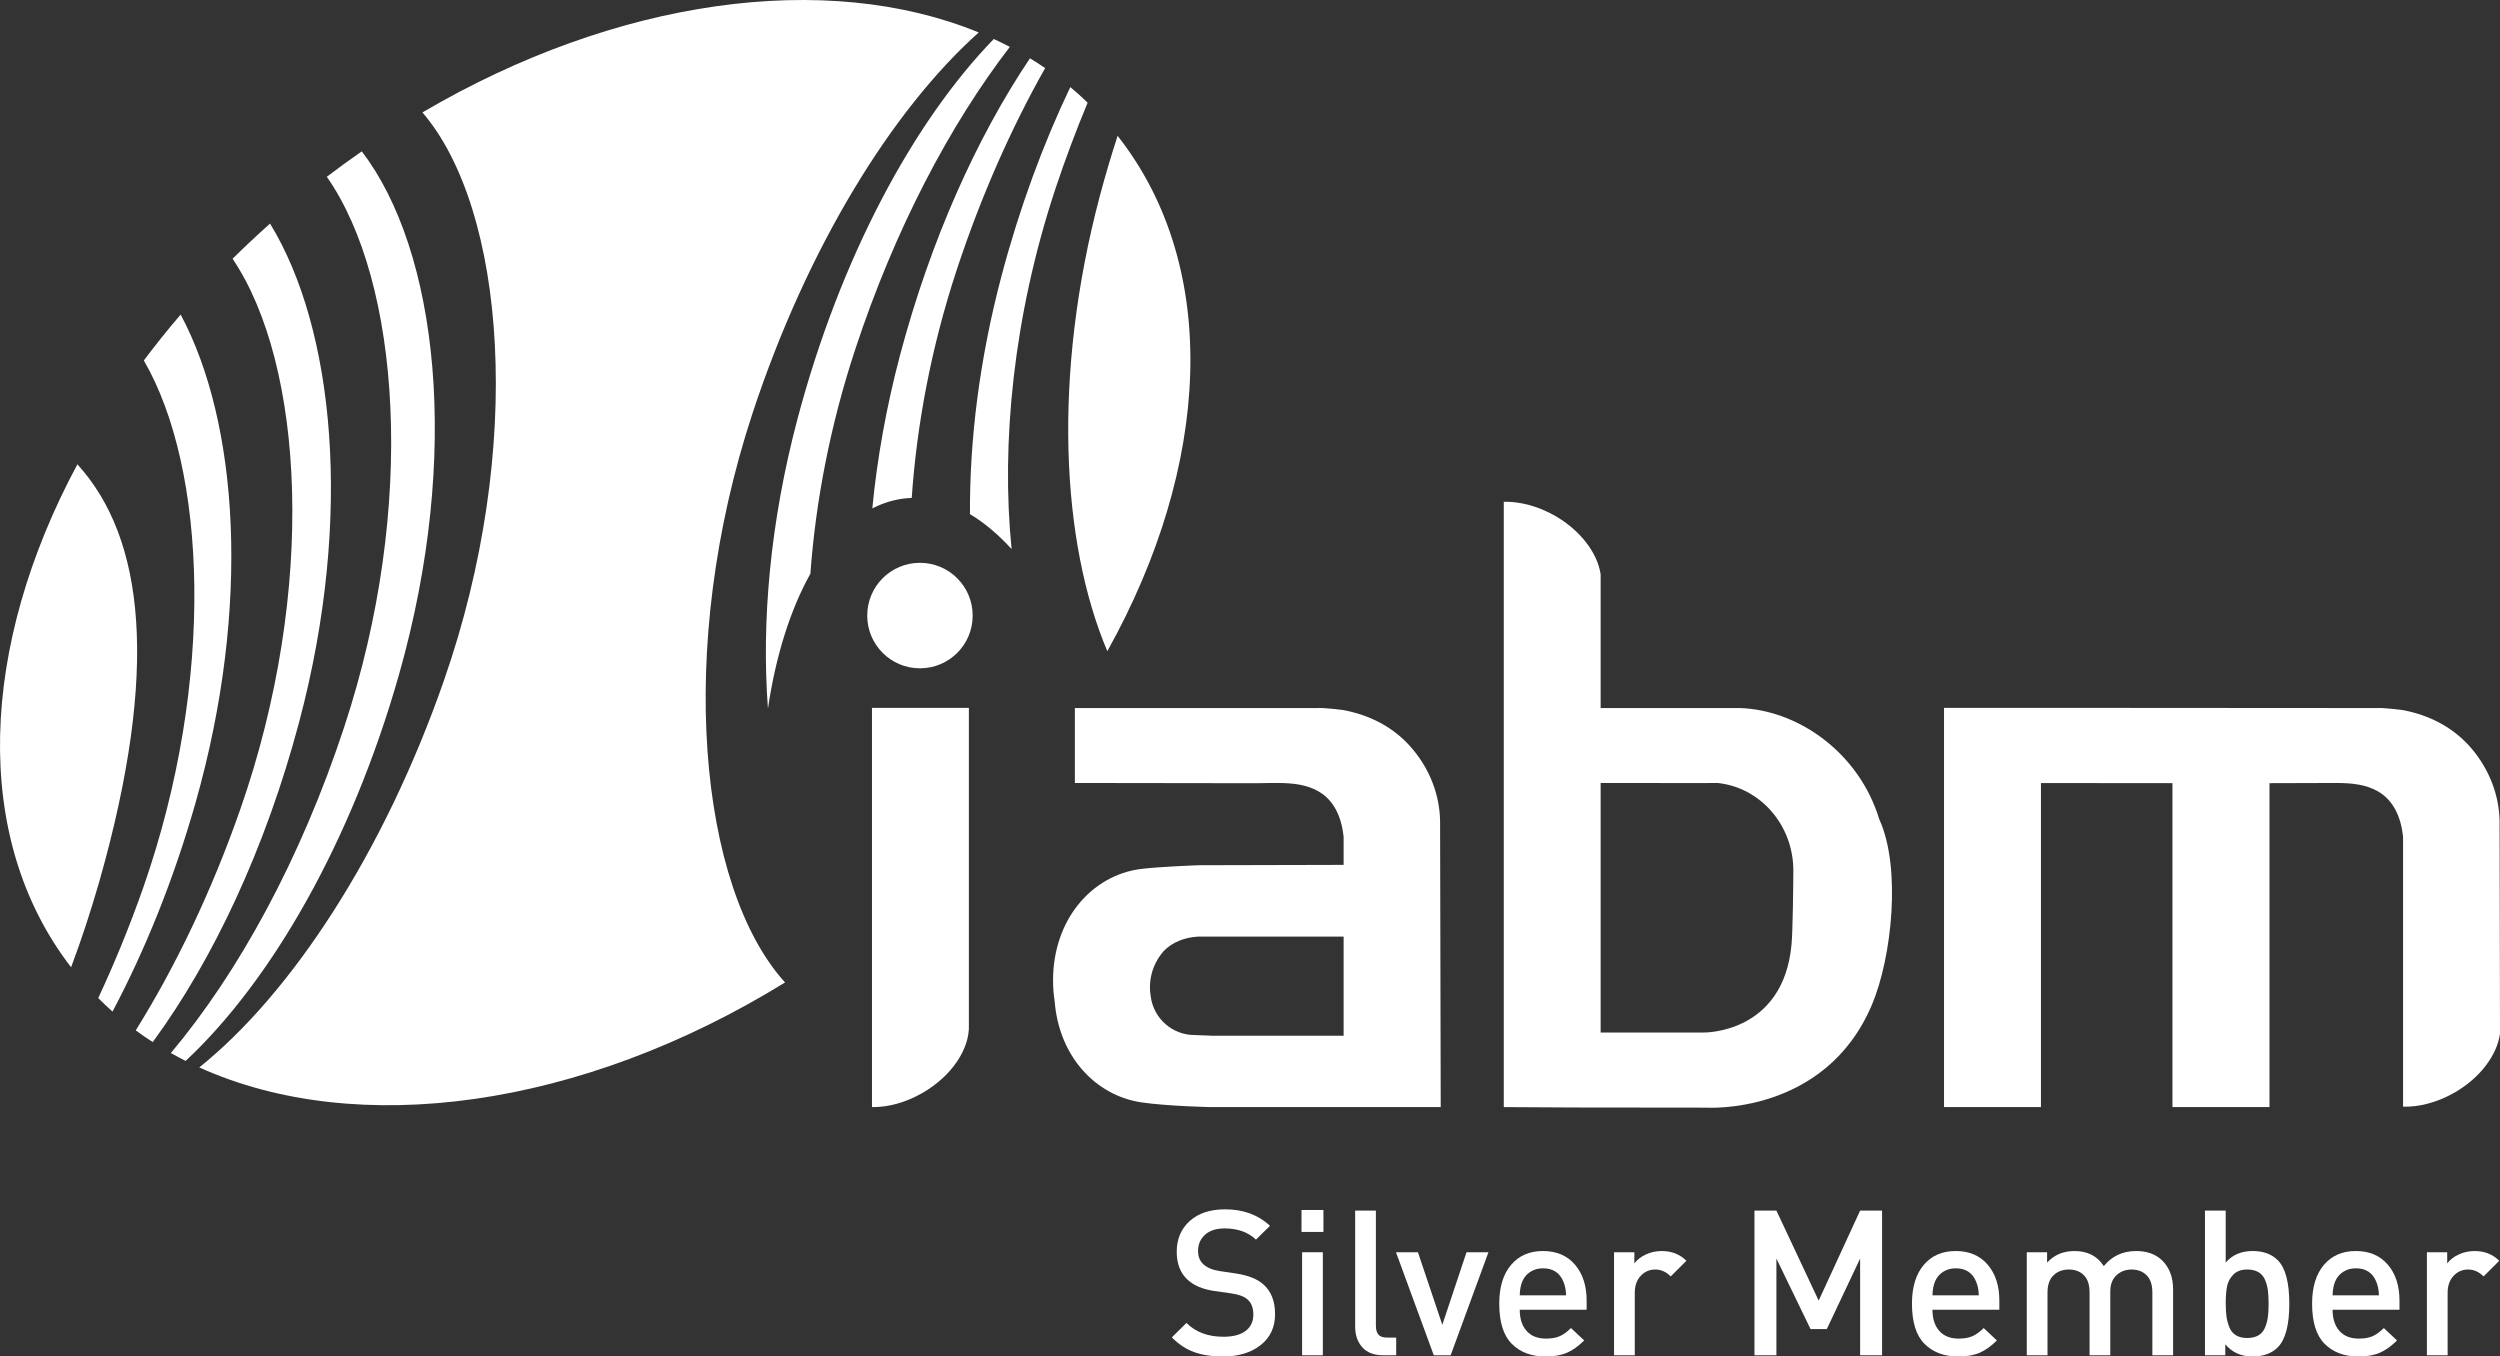
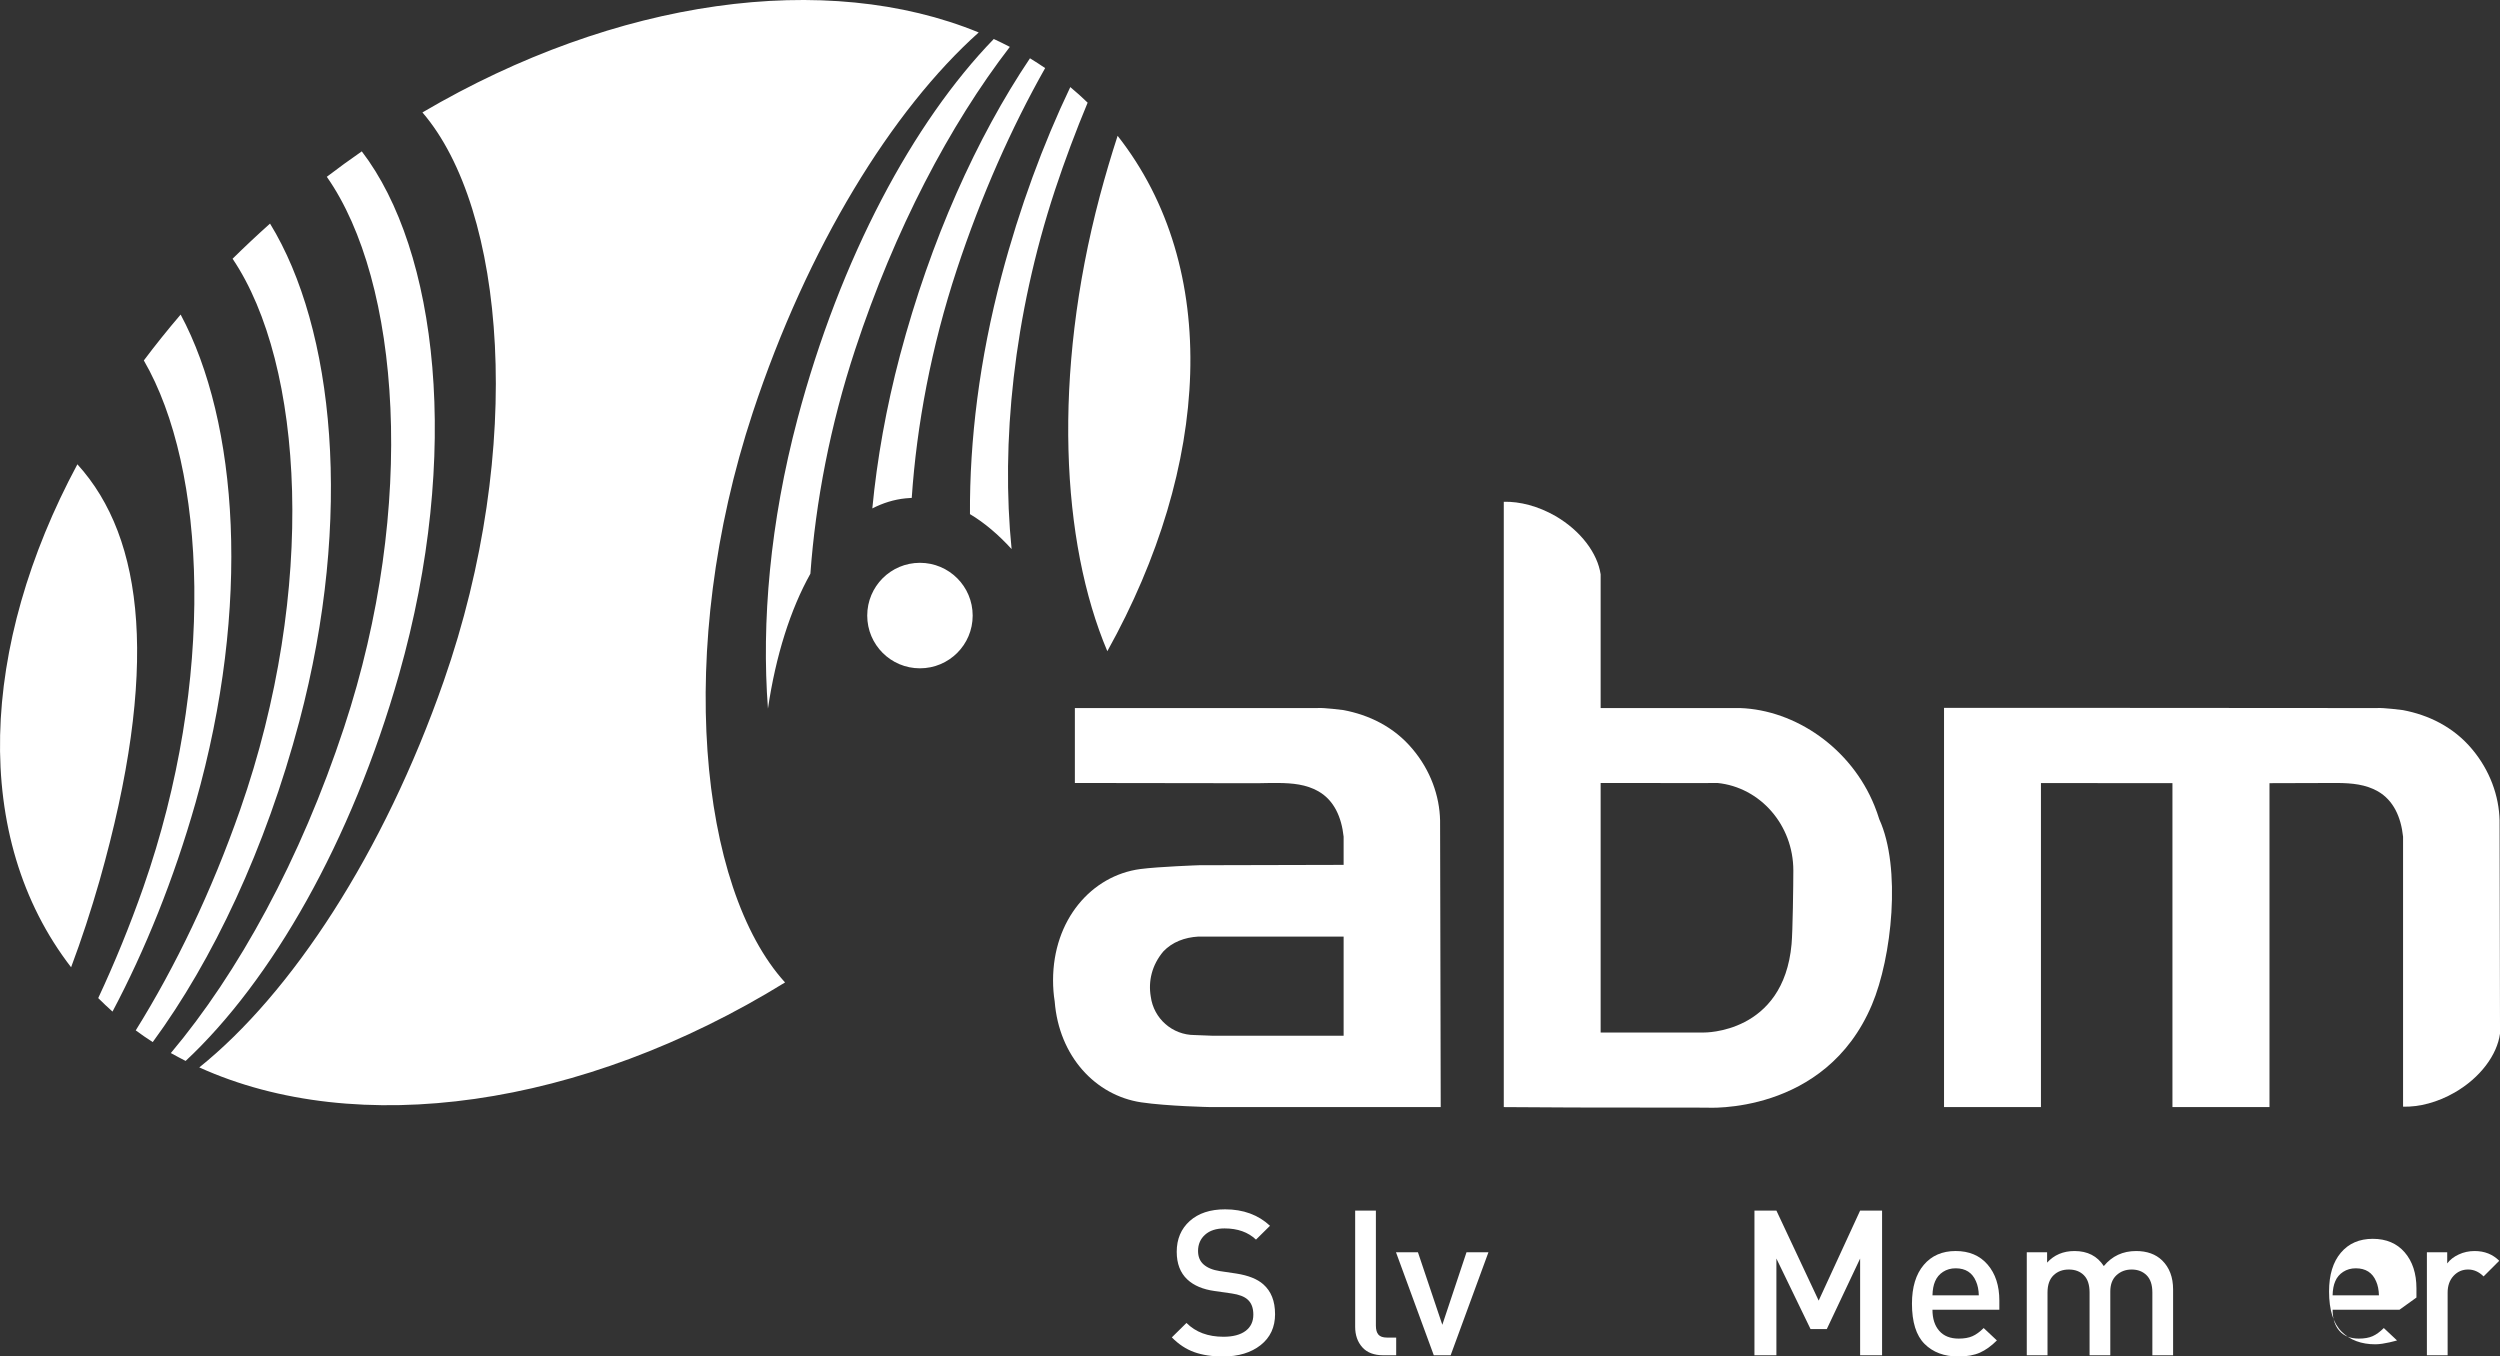
<svg xmlns="http://www.w3.org/2000/svg" id="Layer_2" viewBox="0 0 200 108.52">
  <rect x="0" y="0" width="200" height="108.52" fill="#333333" stroke="none" />
  <path d="M199.966,65.649l.034,16.316v.73c-.231,1.69-1.565,3.518-3.629,4.707-1.378.793-2.838,1.165-4.126,1.133v-21.602c-.167-1.565-.762-2.901-2.008-3.623-.988-.563-2.078-.66-3.249-.672l-5.429.016v25.913h-7.763v-25.917l-10.52-.004v25.921h-7.753v-31.94h7.753l26.858.018c.497-.046,2.098.163,2.098.163,2.014.382,4.021,1.316,5.534,3.124,1.426,1.7,2.158,3.736,2.201,5.717" fill="#fff" />
  <path d="M60.215,33.022c-6.238,18.923-4.267,38.035,2.589,45.574-16.314,10.064-34.249,12.514-46.861,6.797,7.362-5.906,14.743-17.124,19.552-30.893,6.542-18.724,4.948-37.771-1.7-45.505C49.314-.123,66.111-2.41,78.297,2.597c-6.934,6.202-13.703,17.165-18.082,30.425M89.409,10.865c8.32,10.587,7.439,26.402-.823,41.231-3.687-8.712-4.401-22.065-.601-36.411.438-1.641.913-3.251,1.424-4.82h0ZM85.623,6.966c.477.4.941.811,1.388,1.247-.935,2.245-1.812,4.58-2.611,6.988-3.333,10.12-4.323,20.297-3.472,28.725-1.062-1.161-2.177-2.11-3.331-2.796-.036-5.892.752-12.375,2.53-19.078,1.442-5.445,3.323-10.529,5.496-15.085h0ZM82.398,4.663c.414.253.817.511,1.213.784-2.697,4.775-5.119,10.219-7.067,16.123-2.046,6.206-3.208,12.433-3.605,18.261l-.489.036c-.929.094-1.818.372-2.665.807.378-3.937,1.106-8.056,2.217-12.258,2.45-9.225,6.137-17.412,10.396-23.754h0ZM79.502,3.12c.432.203.859.404,1.285.63-4.812,6.252-9.211,14.618-12.365,24.189-2.012,6.097-3.174,12.214-3.591,17.959-1.597,2.856-2.77,6.552-3.395,10.79-.523-6.926.167-14.885,2.366-23.183,3.42-12.892,9.271-23.755,15.7-30.385h0ZM26.145,14.143c.925-.702,1.857-1.386,2.798-2.034,6.063,7.922,7.99,24.181,2.981,41.846-3.802,13.383-10.203,24.503-17.074,30.92-.398-.207-.793-.412-1.183-.63,5.387-6.403,10.382-15.497,13.858-26.048,5.864-17.75,4.486-35.683-1.38-44.053h0ZM18.606,20.699c.966-.951,1.965-1.891,2.997-2.812,5.136,8.378,6.682,23.451,2.343,39.825-2.701,10.182-6.912,19.09-11.727,25.655-.467-.3-.921-.61-1.36-.937,3.182-5.107,6.061-11.096,8.356-17.661,6.17-17.649,5.103-35.596-.609-44.071ZM11.507,28.836c.927-1.235,1.911-2.462,2.945-3.671,4.606,8.599,5.671,23.268,1.191,39.058-1.74,6.117-4.021,11.76-6.642,16.704-.392-.352-.772-.706-1.143-1.08,1.307-2.8,2.522-5.759,3.605-8.847,5.805-16.619,5.069-33.496.044-42.164h0ZM5.688,77.381c-8.022-10.39-7.29-25.716.503-40.237,5.387,5.926,6.558,16.443,1.77,33.321-.682,2.38-1.438,4.691-2.273,6.916h0Z" fill="#fff" />
-   <path d="M69.758,56.627h7.752v25.356c.084,1.873-1.328,4.075-3.697,5.443-1.35.78-2.784,1.165-4.055,1.141v-31.94" fill="#fff" />
  <path d="M69.378,49.247c0-2.335,1.885-4.222,4.216-4.222s4.22,1.887,4.22,4.222-1.887,4.218-4.22,4.218-4.216-1.889-4.216-4.218" fill="#fff" fill-rule="evenodd" />
  <path d="M102.006,105.122c0,1.051-.385,1.88-1.154,2.487-.77.606-1.771.91-3.007.91-.89,0-1.658-.116-2.309-.35s-1.247-.626-1.789-1.179l1.171-1.154c.737.737,1.724,1.105,2.959,1.105.759,0,1.347-.154,1.764-.463.417-.31.626-.745.626-1.31,0-.53-.151-.932-.455-1.202-.26-.238-.683-.401-1.269-.488l-1.365-.195c-.942-.13-1.675-.438-2.194-.927-.564-.53-.846-1.268-.846-2.211,0-1.019.347-1.839,1.04-2.463.694-.623,1.637-.935,2.829-.935,1.452,0,2.65.439,3.593,1.316l-1.121,1.106c-.629-.597-1.469-.895-2.521-.895-.661,0-1.179.168-1.553.504s-.561.77-.561,1.301c0,.455.146.812.438,1.073.304.271.737.449,1.301.536l1.317.195c.964.151,1.685.438,2.162.861.628.553.942,1.344.942,2.374h0Z" fill="#fff" />
-   <path d="M105.875,98.554h-1.755v-1.756h1.755v1.756ZM105.827,108.422h-1.659v-8.242h1.659v8.242Z" fill="#fff" />
  <path d="M111.695,108.422h-1.023c-.748,0-1.312-.214-1.691-.643-.379-.428-.568-.973-.568-1.634v-9.299h1.658v9.201c0,.325.067.567.203.724.135.157.365.236.69.236h.731v1.414h0Z" fill="#fff" />
  <path d="M119.076,100.18l-3.024,8.242h-1.349l-3.024-8.242h1.756l1.951,5.804,1.935-5.804h1.756,0Z" fill="#fff" />
-   <path d="M126.929,104.78h-5.349c0,.715.182,1.279.545,1.69.362.412.88.618,1.553.618.444,0,.812-.065,1.105-.195.292-.13.59-.347.894-.65l1.057.992c-.444.444-.896.77-1.357.976s-1.038.309-1.731.309c-1.127,0-2.026-.336-2.698-1.008-.673-.672-1.008-1.745-1.008-3.219,0-1.322.313-2.355.942-3.098s1.479-1.113,2.553-1.113c1.084,0,1.938.363,2.561,1.089.623.727.935,1.686.935,2.878v.731h0ZM125.287,103.626c-.012-.434-.087-.808-.228-1.122-.293-.693-.835-1.04-1.626-1.04-.38,0-.716.095-1.008.284-.293.189-.504.442-.635.756-.13.293-.2.667-.211,1.122h3.707Z" fill="#fff" />
-   <path d="M134.911,100.862l-1.252,1.252c-.368-.368-.78-.553-1.235-.553-.466,0-.856.171-1.171.512-.314.342-.471.789-.471,1.342v5.007h-1.659v-8.242h1.626v.894c.217-.292.523-.53.919-.715s.821-.276,1.276-.276c.791,0,1.446.26,1.967.78h0Z" fill="#fff" />
  <path d="M150.566,108.422h-1.756v-7.738l-2.666,5.641h-1.301l-2.731-5.641v7.738h-1.756v-11.575h1.756l3.382,7.202,3.316-7.202h1.756v11.575h0Z" fill="#fff" />
  <path d="M159.946,104.78h-5.349c0,.715.182,1.279.545,1.69.362.412.88.618,1.553.618.444,0,.812-.065,1.105-.195.292-.13.59-.347.894-.65l1.057.992c-.444.444-.896.77-1.357.976s-1.038.309-1.731.309c-1.127,0-2.026-.336-2.698-1.008-.673-.672-1.008-1.745-1.008-3.219,0-1.322.314-2.355.942-3.098s1.48-1.113,2.553-1.113c1.084,0,1.938.363,2.561,1.089.623.727.935,1.686.935,2.878v.731h0ZM158.305,103.626c-.012-.434-.087-.808-.227-1.122-.293-.693-.835-1.04-1.626-1.04-.38,0-.716.095-1.008.284-.293.189-.504.442-.635.756-.13.293-.2.667-.211,1.122h3.707Z" fill="#fff" />
  <path d="M173.847,108.422h-1.658v-5.023c0-.618-.154-1.078-.464-1.382-.309-.304-.707-.455-1.194-.455-.477,0-.881.151-1.212.455-.33.304-.495.737-.495,1.301v5.104h-1.658v-5.023c0-.618-.152-1.078-.456-1.382-.303-.304-.704-.455-1.202-.455s-.908.154-1.227.463c-.32.309-.48.767-.48,1.374v5.023h-1.659v-8.242h1.626v.829c.564-.618,1.295-.927,2.195-.927,1.04,0,1.82.401,2.341,1.203.661-.802,1.523-1.203,2.585-1.203.867,0,1.561.249,2.081.748.585.574.878,1.349.878,2.324v5.268h0Z" fill="#fff" />
-   <path d="M183.145,104.293c0,1.712-.309,2.877-.927,3.495-.487.487-1.159.731-2.016.731-.91,0-1.637-.325-2.179-.976v.878h-1.626v-11.575h1.659v4.162c.52-.618,1.24-.927,2.162-.927.845,0,1.512.244,1.999.731.618.618.927,1.777.927,3.479h0ZM181.431,105.35c.038-.293.057-.646.057-1.057s-.019-.765-.057-1.058c-.038-.292-.114-.574-.227-.845-.114-.271-.29-.477-.528-.618-.238-.141-.537-.211-.895-.211-.477,0-.848.136-1.113.406s-.434.585-.504.942c-.071.358-.105.819-.105,1.383,0,.411.021.764.064,1.057.043.292.122.577.235.854.114.276.29.484.529.626.238.141.536.211.894.211s.656-.07.895-.211c.238-.142.414-.35.528-.626.113-.276.189-.562.227-.854h0Z" fill="#fff" />
-   <path d="M191.957,104.78h-5.349c0,.715.182,1.279.545,1.69.362.412.88.618,1.553.618.444,0,.812-.065,1.105-.195.292-.13.59-.347.894-.65l1.057.992c-.444.444-.896.77-1.357.976s-1.038.309-1.731.309c-1.127,0-2.026-.336-2.698-1.008-.673-.672-1.008-1.745-1.008-3.219,0-1.322.314-2.355.942-3.098s1.48-1.113,2.553-1.113c1.084,0,1.938.363,2.561,1.089.623.727.935,1.686.935,2.878v.731h0ZM190.315,103.626c-.012-.434-.087-.808-.227-1.122-.293-.693-.835-1.04-1.626-1.04-.38,0-.716.095-1.008.284-.293.189-.504.442-.635.756-.13.293-.2.667-.211,1.122h3.707Z" fill="#fff" />
+   <path d="M191.957,104.78h-5.349c0,.715.182,1.279.545,1.69.362.412.88.618,1.553.618.444,0,.812-.065,1.105-.195.292-.13.59-.347.894-.65l1.057.992s-1.038.309-1.731.309c-1.127,0-2.026-.336-2.698-1.008-.673-.672-1.008-1.745-1.008-3.219,0-1.322.314-2.355.942-3.098s1.48-1.113,2.553-1.113c1.084,0,1.938.363,2.561,1.089.623.727.935,1.686.935,2.878v.731h0ZM190.315,103.626c-.012-.434-.087-.808-.227-1.122-.293-.693-.835-1.04-1.626-1.04-.38,0-.716.095-1.008.284-.293.189-.504.442-.635.756-.13.293-.2.667-.211,1.122h3.707Z" fill="#fff" />
  <path d="M199.939,100.862l-1.252,1.252c-.368-.368-.78-.553-1.235-.553-.466,0-.856.171-1.171.512-.314.342-.471.789-.471,1.342v5.007h-1.659v-8.242h1.626v.894c.217-.292.523-.53.919-.715s.821-.276,1.276-.276c.791,0,1.446.26,1.967.78h0Z" fill="#fff" />
  <path d="M136.077,62.646l-8.026-.008v19.963h8.255s6.379.117,7.02-7.077c.092-.986.141-4.769.141-5.884,0-3.653-2.663-6.66-6.069-7.002l-1.32.008M128.051,45.94v10.704h11.152c4.434.155,8.891,3.206,10.756,7.819.147.358.272.718.386,1.084,1.766,3.86,1.014,11.035-.591,14.833-3.742,8.867-13.258,8.231-13.258,8.231l-10.615-.012-5.578-.032v-48.426c1.287-.03,2.746.346,4.124,1.136,2.048,1.187,3.375,2.991,3.623,4.663Z" fill="#fff" />
  <path d="M115.127,88.567h-18.295s-3.438-.07-5.538-.38c-3.649-.549-6.576-3.679-6.918-8.072-.088-.547-.131-1.116-.131-1.69,0-4.854,3.084-8.38,6.976-8.901,1.49-.195,4.711-.306,4.711-.306l11.558-.028v-2.257c-.169-1.565-.76-2.901-2.01-3.623-.982-.563-2.074-.66-3.245-.672h-.563l-1.104.02-14.578-.02v-5.994h19.393c.491-.046,2.096.163,2.096.163,2.016.382,4.023,1.316,5.532,3.124,1.43,1.7,2.156,3.736,2.197,5.717l.05,22.918h-.129M93.074,76.107c-.931,1.1-1.223,2.396-1.012,3.629.233,1.74,1.716,3.068,3.512,3.068l1.406.054h10.51v-7.931h-11.629c-1.082.062-2.076.434-2.786,1.179h0Z" fill="#fff" />
</svg>